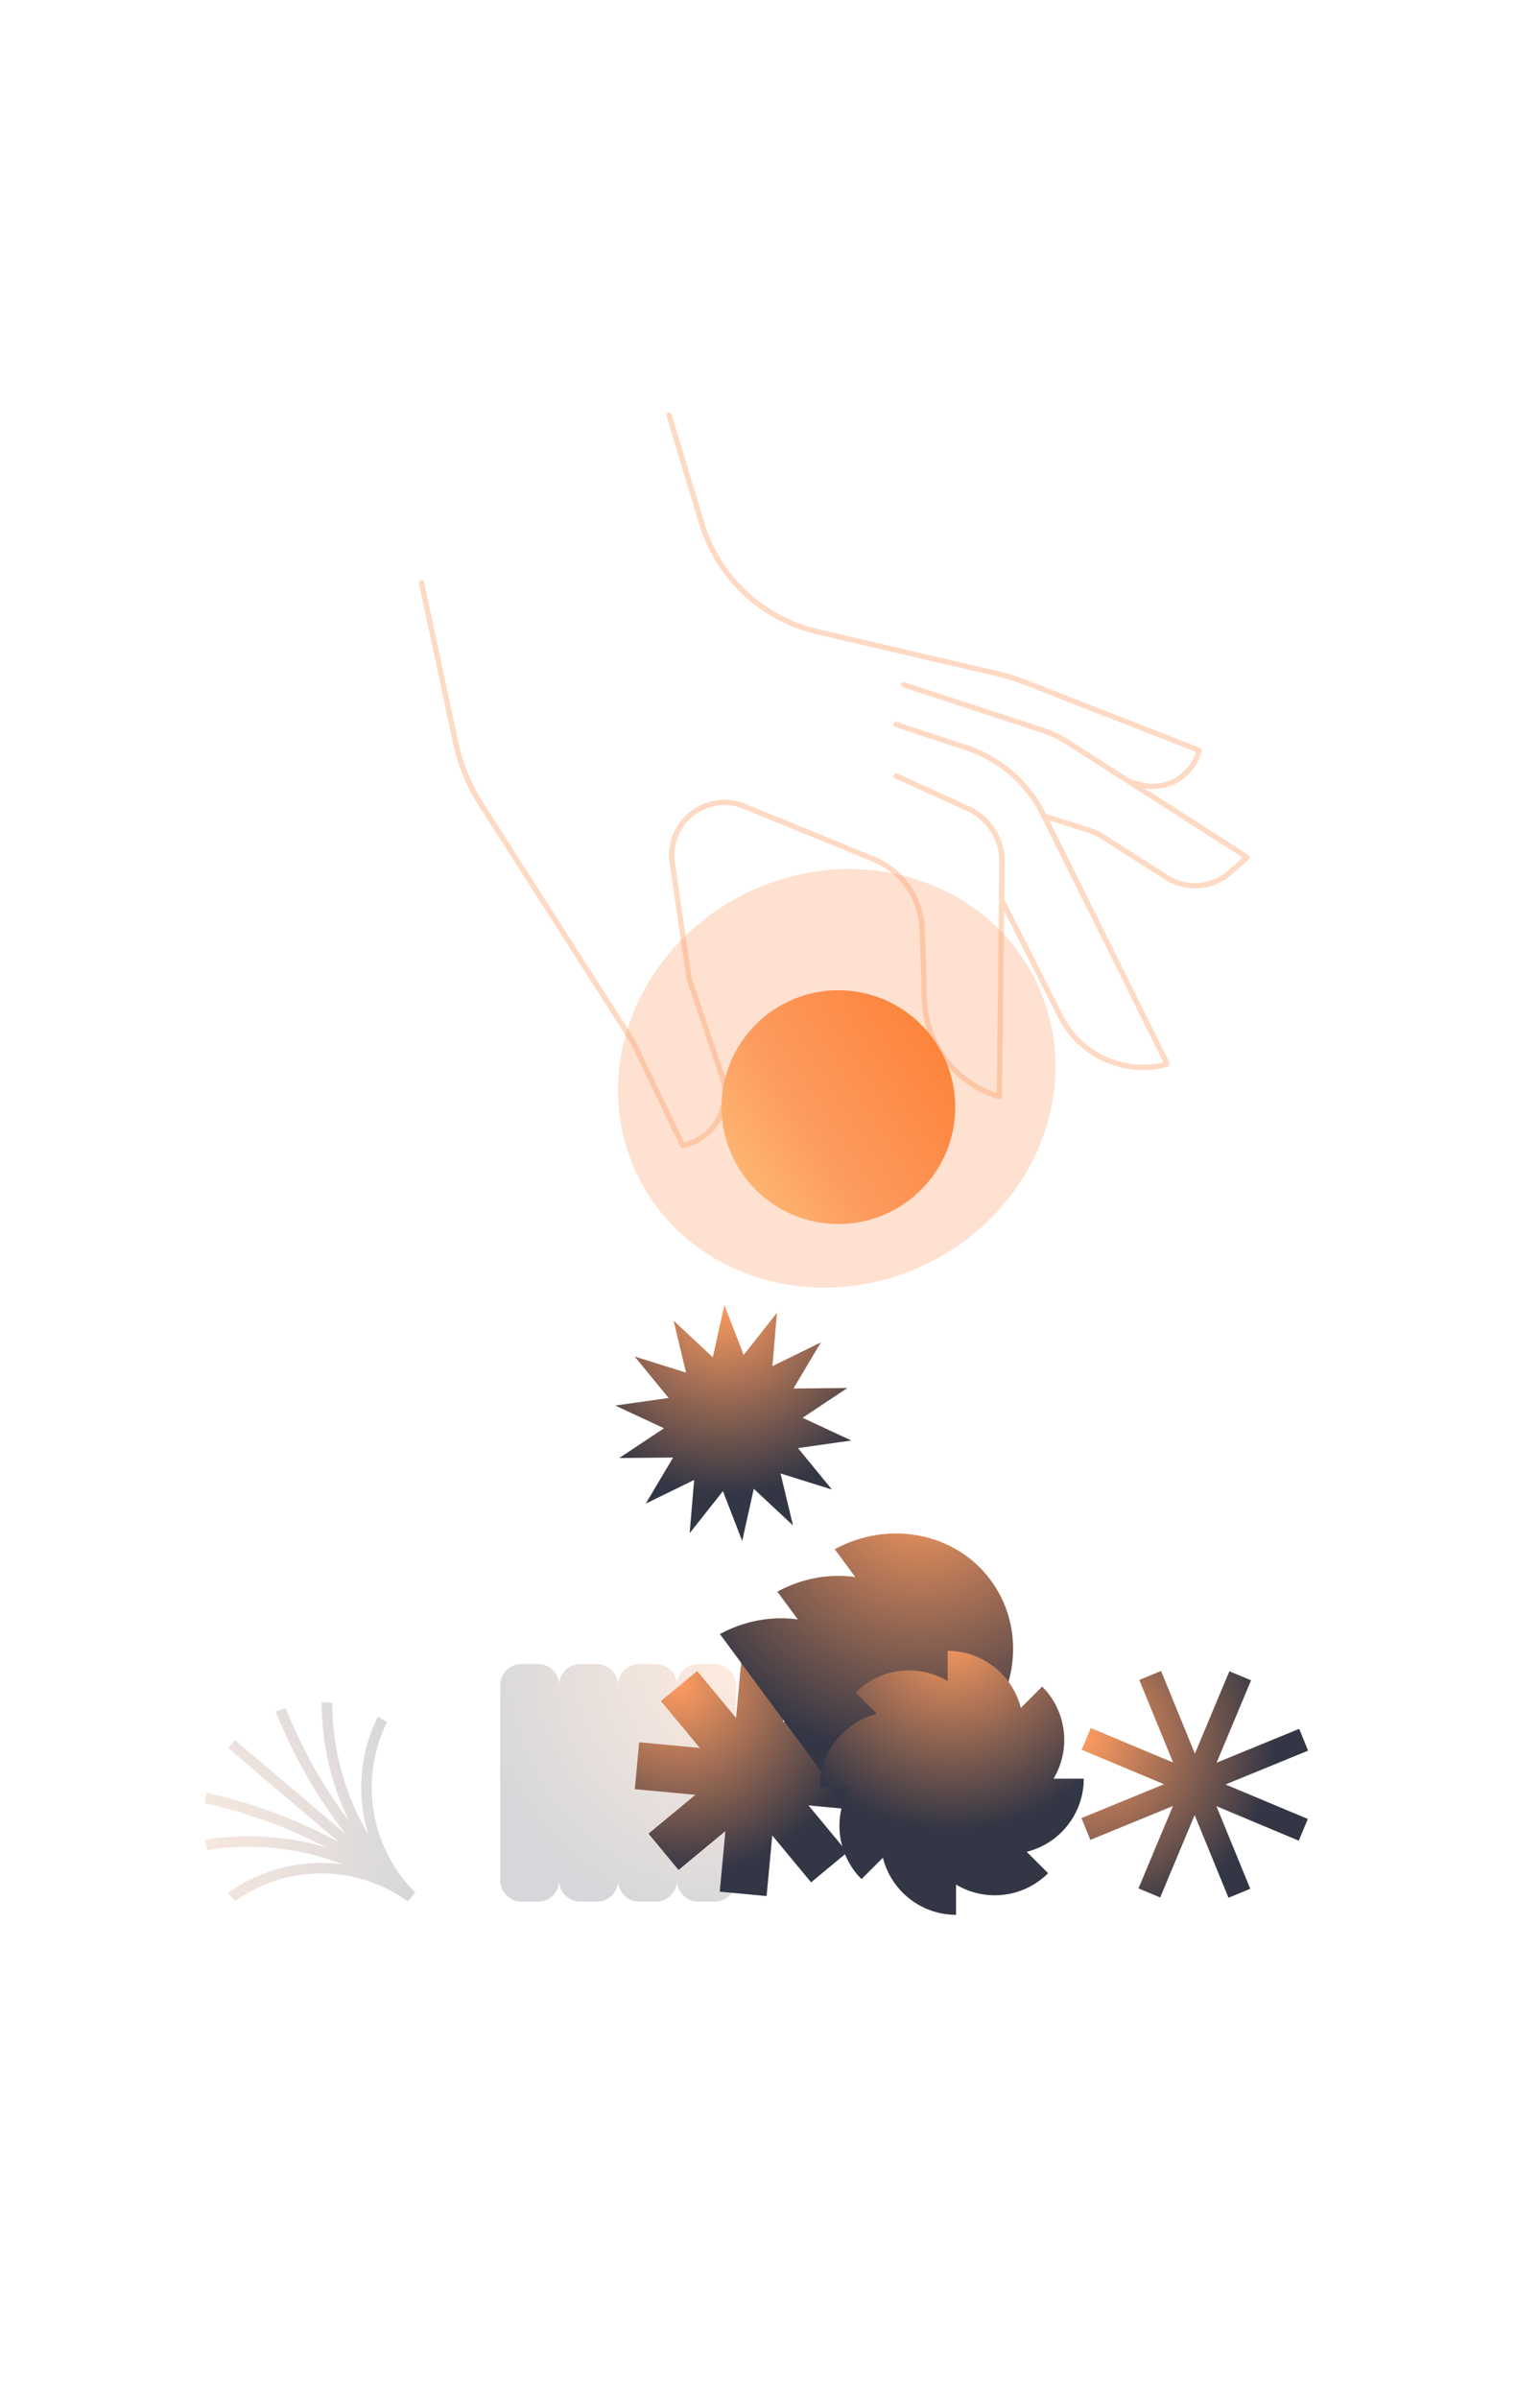
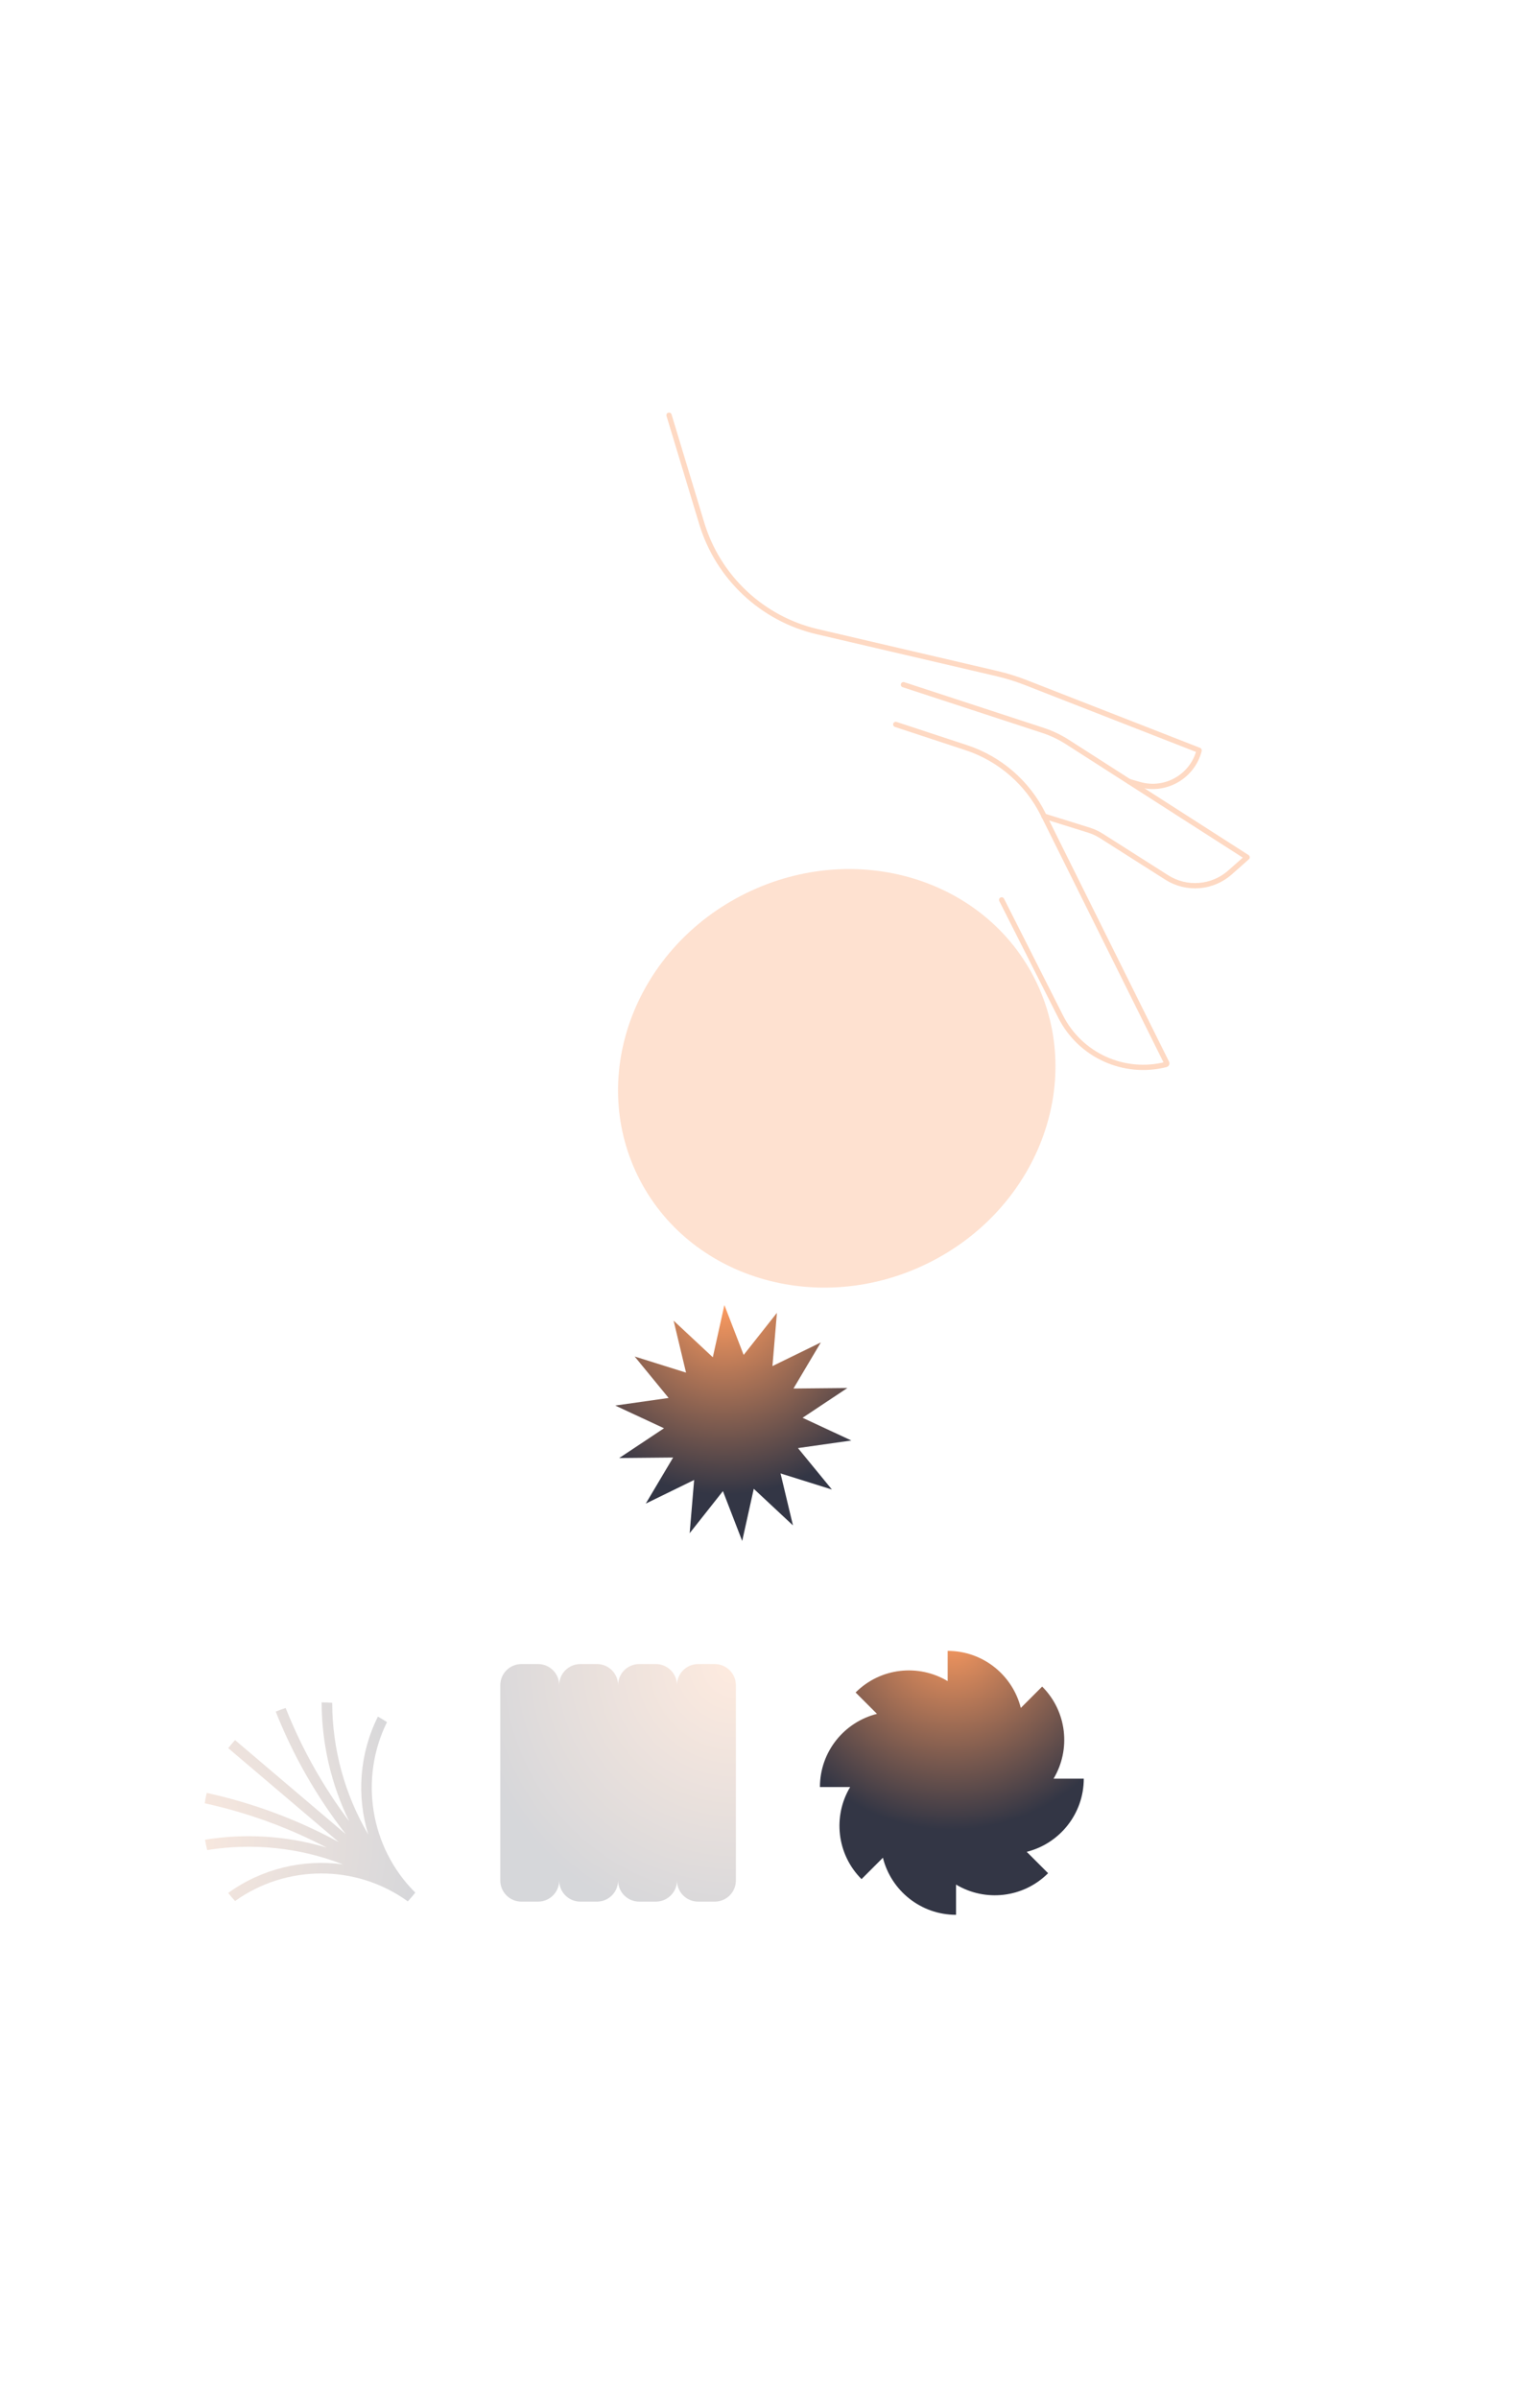
<svg xmlns="http://www.w3.org/2000/svg" width="700" height="1090" viewBox="0 0 700 1090" fill="none">
  <g clip-path="url(#clip0_259_1577)">
    <path d="M304.103 188.651L318.964 237.779C326.413 262.404 346.442 281.178 371.497 287.021L453.058 306.04C457.524 307.082 461.91 308.442 466.182 310.111L545.032 340.916C545.058 340.926 545.072 340.954 545.065 340.981V340.981C542.002 352.844 529.762 359.848 517.982 356.478L513.329 355.147" stroke="#FED9C3" stroke-width="2.399" stroke-linecap="round" stroke-linejoin="round" />
    <path d="M410.662 311.105L474.144 331.898C478.002 333.161 481.684 334.91 485.102 337.101L566.877 389.525L559.119 396.404C551.113 403.504 539.372 404.441 530.34 398.701L500.666 379.843C498.883 378.71 496.958 377.817 494.941 377.188L474.509 370.817" stroke="#FED9C3" stroke-width="2.399" stroke-linecap="round" stroke-linejoin="round" />
    <path d="M407.16 329.163L439.225 339.725C454.444 344.738 467.025 355.634 474.158 369.983L530.326 482.957C530.471 483.249 530.31 483.601 529.994 483.682V483.682C510.905 488.545 491 479.497 482.112 461.918L455.299 408.886" stroke="#FED9C3" stroke-width="2.399" stroke-linecap="round" stroke-linejoin="round" />
-     <path d="M407.274 352.554L439.964 367.364C449.5 371.684 455.579 381.234 455.459 391.701C455.02 429.8 454.72 455.792 454.236 497.827C454.233 498.053 454.014 498.218 453.798 498.153V498.153C434.313 492.221 420.783 474.521 420.173 454.162L419.225 422.52C418.799 408.306 410.04 395.677 396.877 390.295L338.398 366.386C321.222 359.364 302.919 373.669 305.584 392.033L313.211 444.595L328.297 489.261C332.833 502.689 324.798 517.101 310.99 520.302L310.337 520.454L287.639 473.268L218.541 365.274C213.119 356.8 209.264 347.419 207.161 337.581L191.597 264.787" stroke="#FED9C3" stroke-width="2.399" stroke-linecap="round" stroke-linejoin="round" />
    <g opacity="0.2" filter="url(#filter0_i_259_1577)">
      <path fill-rule="evenodd" clip-rule="evenodd" d="M229.807 748.911C224.508 748.911 220.213 753.207 220.213 758.505L220.213 847.253C220.213 852.552 224.508 856.847 229.807 856.847H237.388C242.674 856.847 246.961 852.573 246.983 847.293C247.004 852.573 251.292 856.847 256.577 856.847H264.158C269.443 856.847 273.73 852.574 273.752 847.294C273.774 852.574 278.061 856.847 283.347 856.847H290.928C296.213 856.847 300.5 852.574 300.522 847.294C300.544 852.574 304.831 856.847 310.116 856.847H317.697C322.996 856.847 327.292 852.552 327.292 847.253V758.505C327.292 753.207 322.996 748.911 317.697 748.911H310.116C304.831 748.911 300.544 753.184 300.522 758.464C300.5 753.184 296.213 748.911 290.928 748.911H283.347C278.061 748.911 273.774 753.185 273.752 758.465C273.73 753.185 269.443 748.911 264.158 748.911H256.577C251.292 748.911 247.004 753.185 246.983 758.465C246.961 753.185 242.674 748.911 237.388 748.911H229.807Z" fill="url(#paint0_radial_259_1577)" />
    </g>
    <g filter="url(#filter1_i_259_1577)">
-       <path fill-rule="evenodd" clip-rule="evenodd" d="M348.652 775.367L351.232 747.83L329.932 745.834L327.352 773.372L309.704 752.075L293.232 765.725L310.879 787.022L283.341 784.441L281.345 805.741L308.883 808.321L287.586 825.969L301.236 842.441L322.534 824.792L319.954 852.332L341.253 854.327L343.833 826.789L361.481 848.086L377.953 834.436L360.305 813.139L387.843 815.719L389.838 794.42L362.3 791.84L383.597 774.192L369.947 757.72L348.652 775.367Z" fill="url(#paint1_radial_259_1577)" />
-     </g>
+       </g>
    <g opacity="0.2" filter="url(#filter2_i_259_1577)">
      <path fill-rule="evenodd" clip-rule="evenodd" d="M122.639 768.86C121.118 769.344 119.615 769.898 118.136 770.519C125.936 790.207 136.554 808.971 149.936 826.172L99.651 783.461C99.11 784.044 98.579 784.642 98.059 785.254C97.539 785.867 97.034 786.488 96.546 787.118L146.83 829.828C127.692 819.405 107.457 811.965 86.767 807.453C86.393 809.014 86.09 810.586 85.858 812.166C104.917 816.333 123.58 823.039 141.325 832.327C123.289 826.907 104.339 825.747 85.998 828.723C86.257 830.301 86.585 831.87 86.984 833.423C107.534 830.127 128.869 832.232 148.675 839.925C130.548 837.444 111.773 841.887 96.531 852.913C97.508 854.172 98.549 855.396 99.652 856.579C122.776 840.052 154.477 839.653 178.174 856.733C178.767 856.099 179.347 855.448 179.915 854.78C180.482 854.112 181.031 853.434 181.56 852.747C160.869 832.126 156.132 800.777 168.701 775.282C167.354 774.385 165.979 773.557 164.578 772.796C156.163 789.621 154.817 808.867 160.197 826.353C149.401 808.054 143.872 787.341 143.799 766.53C142.202 766.387 140.601 766.317 139.001 766.317C139.033 784.9 143.245 803.414 151.514 820.337C139.475 804.328 129.836 786.994 122.639 768.86Z" fill="url(#paint2_radial_259_1577)" />
    </g>
    <g filter="url(#filter3_i_259_1577)">
-       <path fill-rule="evenodd" clip-rule="evenodd" d="M443.159 710.864C426.992 688.966 396.603 683.412 372.244 696.74L381.551 709.347C369.784 707.751 357.328 709.89 346.144 716.009L355.45 728.615C343.684 727.019 331.228 729.158 320.044 735.278L383.575 821.331C392.716 812.445 398.428 801.171 400.368 789.457L409.674 802.063C418.816 793.176 424.528 781.902 426.468 770.187L435.774 782.793C455.684 763.439 459.325 732.762 443.159 710.864Z" fill="url(#paint3_radial_259_1577)" />
-     </g>
+       </g>
    <g filter="url(#filter4_i_259_1577)">
-       <path fill-rule="evenodd" clip-rule="evenodd" d="M488.616 777.979L526.039 793.649L510.657 756.106L520.555 752.051L535.937 789.593L551.607 752.171L561.473 756.302L545.803 793.725L583.344 778.344L587.399 788.242L549.858 803.623L587.28 819.293L583.148 829.159L545.727 813.489L561.108 851.03L551.21 855.085L535.829 817.544L520.159 854.966L510.292 850.835L525.962 813.413L488.42 828.794L484.365 818.896L521.907 803.515L484.485 787.845L488.616 777.979Z" fill="url(#paint4_radial_259_1577)" />
-     </g>
+       </g>
    <g filter="url(#filter5_i_259_1577)">
      <path d="M330.166 692.983L321.407 670.327L306.287 689.449L308.324 665.258L286.336 675.999L298.766 655.065L274.264 655.298L294.625 641.766L272.462 631.446L296.721 627.997L281.288 609.166L304.64 616.483L298.992 592.873L316.813 609.506L322.069 585.791L330.828 608.447L345.948 589.326L343.911 613.516L365.899 602.775L353.469 623.71L377.971 623.476L357.61 637.008L379.773 647.328L355.514 650.778L370.948 669.608L347.595 662.291L353.243 685.902L335.423 669.269L330.166 692.983Z" fill="url(#paint5_radial_259_1577)" />
    </g>
    <g filter="url(#filter6_i_259_1577)">
      <path fill-rule="evenodd" clip-rule="evenodd" d="M464.001 768.846C460.278 753.949 446.806 742.915 430.756 742.915V756.653C417.591 748.752 400.262 750.476 388.913 761.825L398.626 771.538C383.73 775.261 372.695 788.733 372.695 804.783H386.433C378.531 817.949 380.255 835.278 391.604 846.627L401.319 836.912C405.041 851.809 418.514 862.844 434.564 862.844V849.107C447.729 857.008 465.059 855.284 476.407 843.935L466.693 834.22C481.589 830.498 492.624 817.026 492.624 800.976H478.886C486.787 787.81 485.063 770.481 473.714 759.132L464.001 768.846Z" fill="url(#paint6_radial_259_1577)" />
    </g>
    <g opacity="0.3" filter="url(#filter7_f_259_1577)">
      <path d="M289.885 534.249C267.138 487.782 289.197 430.287 339.155 405.831C389.113 381.374 448.053 399.218 470.8 445.684C493.547 492.151 471.488 549.646 421.53 574.102C371.572 598.559 312.632 580.716 289.885 534.249Z" fill="#FD9B60" />
    </g>
    <g filter="url(#filter8_dddddd_259_1577)">
-       <path d="M381.088 449.946C410.421 449.946 434.199 473.725 434.199 503.058C434.199 532.39 410.421 556.169 381.088 556.169C351.755 556.169 327.977 532.39 327.977 503.058C327.977 473.725 351.755 449.946 381.088 449.946Z" fill="url(#paint7_linear_259_1577)" />
-     </g>
+       </g>
  </g>
  <defs>
    <filter id="filter0_i_259_1577" x="198.797" y="727.323" width="157.107" height="158.306" filterUnits="userSpaceOnUse" color-interpolation-filters="sRGB">
      <feFlood flood-opacity="0" result="BackgroundImageFix" />
      <feBlend mode="normal" in="SourceGraphic" in2="BackgroundImageFix" result="shape" />
      <feColorMatrix in="SourceAlpha" type="matrix" values="0 0 0 0 0 0 0 0 0 0 0 0 0 0 0 0 0 0 127 0" result="hardAlpha" />
      <feOffset dx="7.196" dy="7.196" />
      <feGaussianBlur stdDeviation="7.196" />
      <feComposite in2="hardAlpha" operator="arithmetic" k2="-1" k3="1" />
      <feColorMatrix type="matrix" values="0 0 0 0 0.992 0 0 0 0 0.608 0 0 0 0 0.376 0 0 0 1 0" />
      <feBlend mode="normal" in2="shape" result="effect1_innerShadow_259_1577" />
    </filter>
    <filter id="filter1_i_259_1577" x="230.164" y="694.653" width="218.05" height="218.05" filterUnits="userSpaceOnUse" color-interpolation-filters="sRGB">
      <feFlood flood-opacity="0" result="BackgroundImageFix" />
      <feBlend mode="normal" in="SourceGraphic" in2="BackgroundImageFix" result="shape" />
      <feColorMatrix in="SourceAlpha" type="matrix" values="0 0 0 0 0 0 0 0 0 0 0 0 0 0 0 0 0 0 127 0" result="hardAlpha" />
      <feOffset dx="7.196" dy="7.196" />
      <feGaussianBlur stdDeviation="7.196" />
      <feComposite in2="hardAlpha" operator="arithmetic" k2="-1" k3="1" />
      <feColorMatrix type="matrix" values="0 0 0 0 0.992 0 0 0 0 0.608 0 0 0 0 0.376 0 0 0 1 0" />
      <feBlend mode="normal" in2="shape" result="effect1_innerShadow_259_1577" />
    </filter>
    <filter id="filter2_i_259_1577" x="33.086" y="713.974" width="219.129" height="219.13" filterUnits="userSpaceOnUse" color-interpolation-filters="sRGB">
      <feFlood flood-opacity="0" result="BackgroundImageFix" />
      <feBlend mode="normal" in="SourceGraphic" in2="BackgroundImageFix" result="shape" />
      <feColorMatrix in="SourceAlpha" type="matrix" values="0 0 0 0 0 0 0 0 0 0 0 0 0 0 0 0 0 0 127 0" result="hardAlpha" />
      <feOffset dx="7.196" dy="7.196" />
      <feGaussianBlur stdDeviation="7.196" />
      <feComposite in2="hardAlpha" operator="arithmetic" k2="-1" k3="1" />
      <feColorMatrix type="matrix" values="0 0 0 0 0.992 0 0 0 0 0.608 0 0 0 0 0.376 0 0 0 1 0" />
      <feBlend mode="normal" in2="shape" result="effect1_innerShadow_259_1577" />
    </filter>
    <filter id="filter3_i_259_1577" x="292.112" y="639.387" width="217.937" height="217.59" filterUnits="userSpaceOnUse" color-interpolation-filters="sRGB">
      <feFlood flood-opacity="0" result="BackgroundImageFix" />
      <feBlend mode="normal" in="SourceGraphic" in2="BackgroundImageFix" result="shape" />
      <feColorMatrix in="SourceAlpha" type="matrix" values="0 0 0 0 0 0 0 0 0 0 0 0 0 0 0 0 0 0 127 0" result="hardAlpha" />
      <feOffset dx="7.196" dy="7.196" />
      <feGaussianBlur stdDeviation="7.196" />
      <feComposite in2="hardAlpha" operator="arithmetic" k2="-1" k3="1" />
      <feColorMatrix type="matrix" values="0 0 0 0 0.992 0 0 0 0 0.608 0 0 0 0 0.376 0 0 0 1 0" />
      <feBlend mode="normal" in2="shape" result="effect1_innerShadow_259_1577" />
    </filter>
    <filter id="filter4_i_259_1577" x="437.898" y="705.585" width="203.164" height="203.164" filterUnits="userSpaceOnUse" color-interpolation-filters="sRGB">
      <feFlood flood-opacity="0" result="BackgroundImageFix" />
      <feBlend mode="normal" in="SourceGraphic" in2="BackgroundImageFix" result="shape" />
      <feColorMatrix in="SourceAlpha" type="matrix" values="0 0 0 0 0 0 0 0 0 0 0 0 0 0 0 0 0 0 127 0" result="hardAlpha" />
      <feOffset dx="7.196" dy="7.196" />
      <feGaussianBlur stdDeviation="7.196" />
      <feComposite in2="hardAlpha" operator="arithmetic" k2="-1" k3="1" />
      <feColorMatrix type="matrix" values="0 0 0 0 0.992 0 0 0 0 0.608 0 0 0 0 0.376 0 0 0 1 0" />
      <feBlend mode="normal" in2="shape" result="effect1_innerShadow_259_1577" />
    </filter>
    <filter id="filter5_i_259_1577" x="244.694" y="558.631" width="170.043" height="168.709" filterUnits="userSpaceOnUse" color-interpolation-filters="sRGB">
      <feFlood flood-opacity="0" result="BackgroundImageFix" />
      <feBlend mode="normal" in="SourceGraphic" in2="BackgroundImageFix" result="shape" />
      <feColorMatrix in="SourceAlpha" type="matrix" values="0 0 0 0 0 0 0 0 0 0 0 0 0 0 0 0 0 0 127 0" result="hardAlpha" />
      <feOffset dx="7.196" dy="7.196" />
      <feGaussianBlur stdDeviation="7.196" />
      <feComposite in2="hardAlpha" operator="arithmetic" k2="-1" k3="1" />
      <feColorMatrix type="matrix" values="0 0 0 0 0.992 0 0 0 0 0.608 0 0 0 0 0.376 0 0 0 1 0" />
      <feBlend mode="normal" in2="shape" result="effect1_innerShadow_259_1577" />
    </filter>
    <filter id="filter6_i_259_1577" x="372.695" y="742.915" width="119.929" height="127.124" filterUnits="userSpaceOnUse" color-interpolation-filters="sRGB">
      <feFlood flood-opacity="0" result="BackgroundImageFix" />
      <feBlend mode="normal" in="SourceGraphic" in2="BackgroundImageFix" result="shape" />
      <feColorMatrix in="SourceAlpha" type="matrix" values="0 0 0 0 0 0 0 0 0 0 0 0 0 0 0 0 0 0 127 0" result="hardAlpha" />
      <feOffset dy="7.196" />
      <feGaussianBlur stdDeviation="7.196" />
      <feComposite in2="hardAlpha" operator="arithmetic" k2="-1" k3="1" />
      <feColorMatrix type="matrix" values="0 0 0 0 0.992 0 0 0 0 0.608 0 0 0 0 0.376 0 0 0 1 0" />
      <feBlend mode="normal" in2="shape" result="effect1_innerShadow_259_1577" />
    </filter>
    <filter id="filter7_f_259_1577" x="144.207" y="258.151" width="472.272" height="463.631" filterUnits="userSpaceOnUse" color-interpolation-filters="sRGB">
      <feFlood flood-opacity="0" result="BackgroundImageFix" />
      <feBlend mode="normal" in="SourceGraphic" in2="BackgroundImageFix" result="shape" />
      <feGaussianBlur stdDeviation="68.359" result="effect1_foregroundBlur_259_1577" />
    </filter>
    <filter id="filter8_dddddd_259_1577" x="300.938" y="422.908" width="160.299" height="160.299" filterUnits="userSpaceOnUse" color-interpolation-filters="sRGB">
      <feFlood flood-opacity="0" result="BackgroundImageFix" />
      <feColorMatrix in="SourceAlpha" type="matrix" values="0 0 0 0 0 0 0 0 0 0 0 0 0 0 0 0 0 0 127 0" result="hardAlpha" />
      <feOffset />
      <feGaussianBlur stdDeviation="0.322" />
      <feColorMatrix type="matrix" values="0 0 0 0 0.996 0 0 0 0 0.706 0 0 0 0 0.533 0 0 0 0.3 0" />
      <feBlend mode="normal" in2="BackgroundImageFix" result="effect1_dropShadow_259_1577" />
      <feColorMatrix in="SourceAlpha" type="matrix" values="0 0 0 0 0 0 0 0 0 0 0 0 0 0 0 0 0 0 127 0" result="hardAlpha" />
      <feOffset />
      <feGaussianBlur stdDeviation="0.644" />
      <feColorMatrix type="matrix" values="0 0 0 0 0.996 0 0 0 0 0.706 0 0 0 0 0.533 0 0 0 0.3 0" />
      <feBlend mode="normal" in2="effect1_dropShadow_259_1577" result="effect2_dropShadow_259_1577" />
      <feColorMatrix in="SourceAlpha" type="matrix" values="0 0 0 0 0 0 0 0 0 0 0 0 0 0 0 0 0 0 127 0" result="hardAlpha" />
      <feOffset />
      <feGaussianBlur stdDeviation="2.253" />
      <feColorMatrix type="matrix" values="0 0 0 0 0.996 0 0 0 0 0.706 0 0 0 0 0.533 0 0 0 0.3 0" />
      <feBlend mode="normal" in2="effect2_dropShadow_259_1577" result="effect3_dropShadow_259_1577" />
      <feColorMatrix in="SourceAlpha" type="matrix" values="0 0 0 0 0 0 0 0 0 0 0 0 0 0 0 0 0 0 127 0" result="hardAlpha" />
      <feOffset />
      <feGaussianBlur stdDeviation="4.506" />
      <feColorMatrix type="matrix" values="0 0 0 0 0.996 0 0 0 0 0.706 0 0 0 0 0.533 0 0 0 0.3 0" />
      <feBlend mode="normal" in2="effect3_dropShadow_259_1577" result="effect4_dropShadow_259_1577" />
      <feColorMatrix in="SourceAlpha" type="matrix" values="0 0 0 0 0 0 0 0 0 0 0 0 0 0 0 0 0 0 127 0" result="hardAlpha" />
      <feOffset />
      <feGaussianBlur stdDeviation="7.725" />
      <feColorMatrix type="matrix" values="0 0 0 0 0.996 0 0 0 0 0.706 0 0 0 0 0.533 0 0 0 0.3 0" />
      <feBlend mode="normal" in2="effect4_dropShadow_259_1577" result="effect5_dropShadow_259_1577" />
      <feColorMatrix in="SourceAlpha" type="matrix" values="0 0 0 0 0 0 0 0 0 0 0 0 0 0 0 0 0 0 127 0" result="hardAlpha" />
      <feOffset />
      <feGaussianBlur stdDeviation="13.519" />
      <feColorMatrix type="matrix" values="0 0 0 0 0.996 0 0 0 0 0.706 0 0 0 0 0.533 0 0 0 0.3 0" />
      <feBlend mode="normal" in2="effect5_dropShadow_259_1577" result="effect6_dropShadow_259_1577" />
      <feBlend mode="normal" in="SourceGraphic" in2="effect6_dropShadow_259_1577" result="shape" />
    </filter>
    <radialGradient id="paint0_radial_259_1577" cx="0" cy="0" r="1" gradientUnits="userSpaceOnUse" gradientTransform="translate(327.292 748.911) rotate(134.772) scale(152.04 152.035)">
      <stop stop-color="#FD9B60" />
      <stop offset="0.8" stop-color="#333645" />
    </radialGradient>
    <radialGradient id="paint1_radial_259_1577" cx="0" cy="0" r="1" gradientUnits="userSpaceOnUse" gradientTransform="translate(301.468 758.9) rotate(50.353) scale(106.964)">
      <stop stop-color="#FD9B60" />
      <stop offset="0.8" stop-color="#333645" />
    </radialGradient>
    <radialGradient id="paint2_radial_259_1577" cx="0" cy="0" r="1" gradientUnits="userSpaceOnUse" gradientTransform="translate(63.534 825.902) rotate(-4.46) scale(151.364 151.361)">
      <stop stop-color="#FD9B60" />
      <stop offset="0.8" stop-color="#333645" />
    </radialGradient>
    <radialGradient id="paint3_radial_259_1577" cx="0" cy="0" r="1" gradientUnits="userSpaceOnUse" gradientTransform="translate(411.393 667.837) rotate(100.272) scale(155.995 155.717)">
      <stop stop-color="#FD9B60" />
      <stop offset="0.8" stop-color="#333645" />
    </radialGradient>
    <radialGradient id="paint4_radial_259_1577" cx="0" cy="0" r="1" gradientUnits="userSpaceOnUse" gradientTransform="translate(486.551 782.911) rotate(22.721) scale(106.964)">
      <stop stop-color="#FD9B60" />
      <stop offset="0.8" stop-color="#333645" />
    </radialGradient>
    <radialGradient id="paint5_radial_259_1577" cx="0" cy="0" r="1" gradientUnits="userSpaceOnUse" gradientTransform="translate(322.069 585.791) rotate(85.68) scale(107.497 108.531)">
      <stop stop-color="#FD9B60" />
      <stop offset="0.8" stop-color="#333645" />
    </radialGradient>
    <radialGradient id="paint6_radial_259_1577" cx="0" cy="0" r="1" gradientUnits="userSpaceOnUse" gradientTransform="translate(432.659 734.851) rotate(79.927) scale(111.726 111.726)">
      <stop stop-color="#FD9B60" />
      <stop offset="0.8" stop-color="#333645" />
    </radialGradient>
    <linearGradient id="paint7_linear_259_1577" x1="434.199" y1="471.674" x2="302.024" y2="556.169" gradientUnits="userSpaceOnUse">
      <stop stop-color="#FD8237" />
      <stop offset="0.5" stop-color="#FD9B60" />
      <stop offset="1" stop-color="#FDD284" />
    </linearGradient>
    <clipPath id="clip0_259_1577">
      <rect width="700" height="1090" fill="white" />
    </clipPath>
  </defs>
</svg>